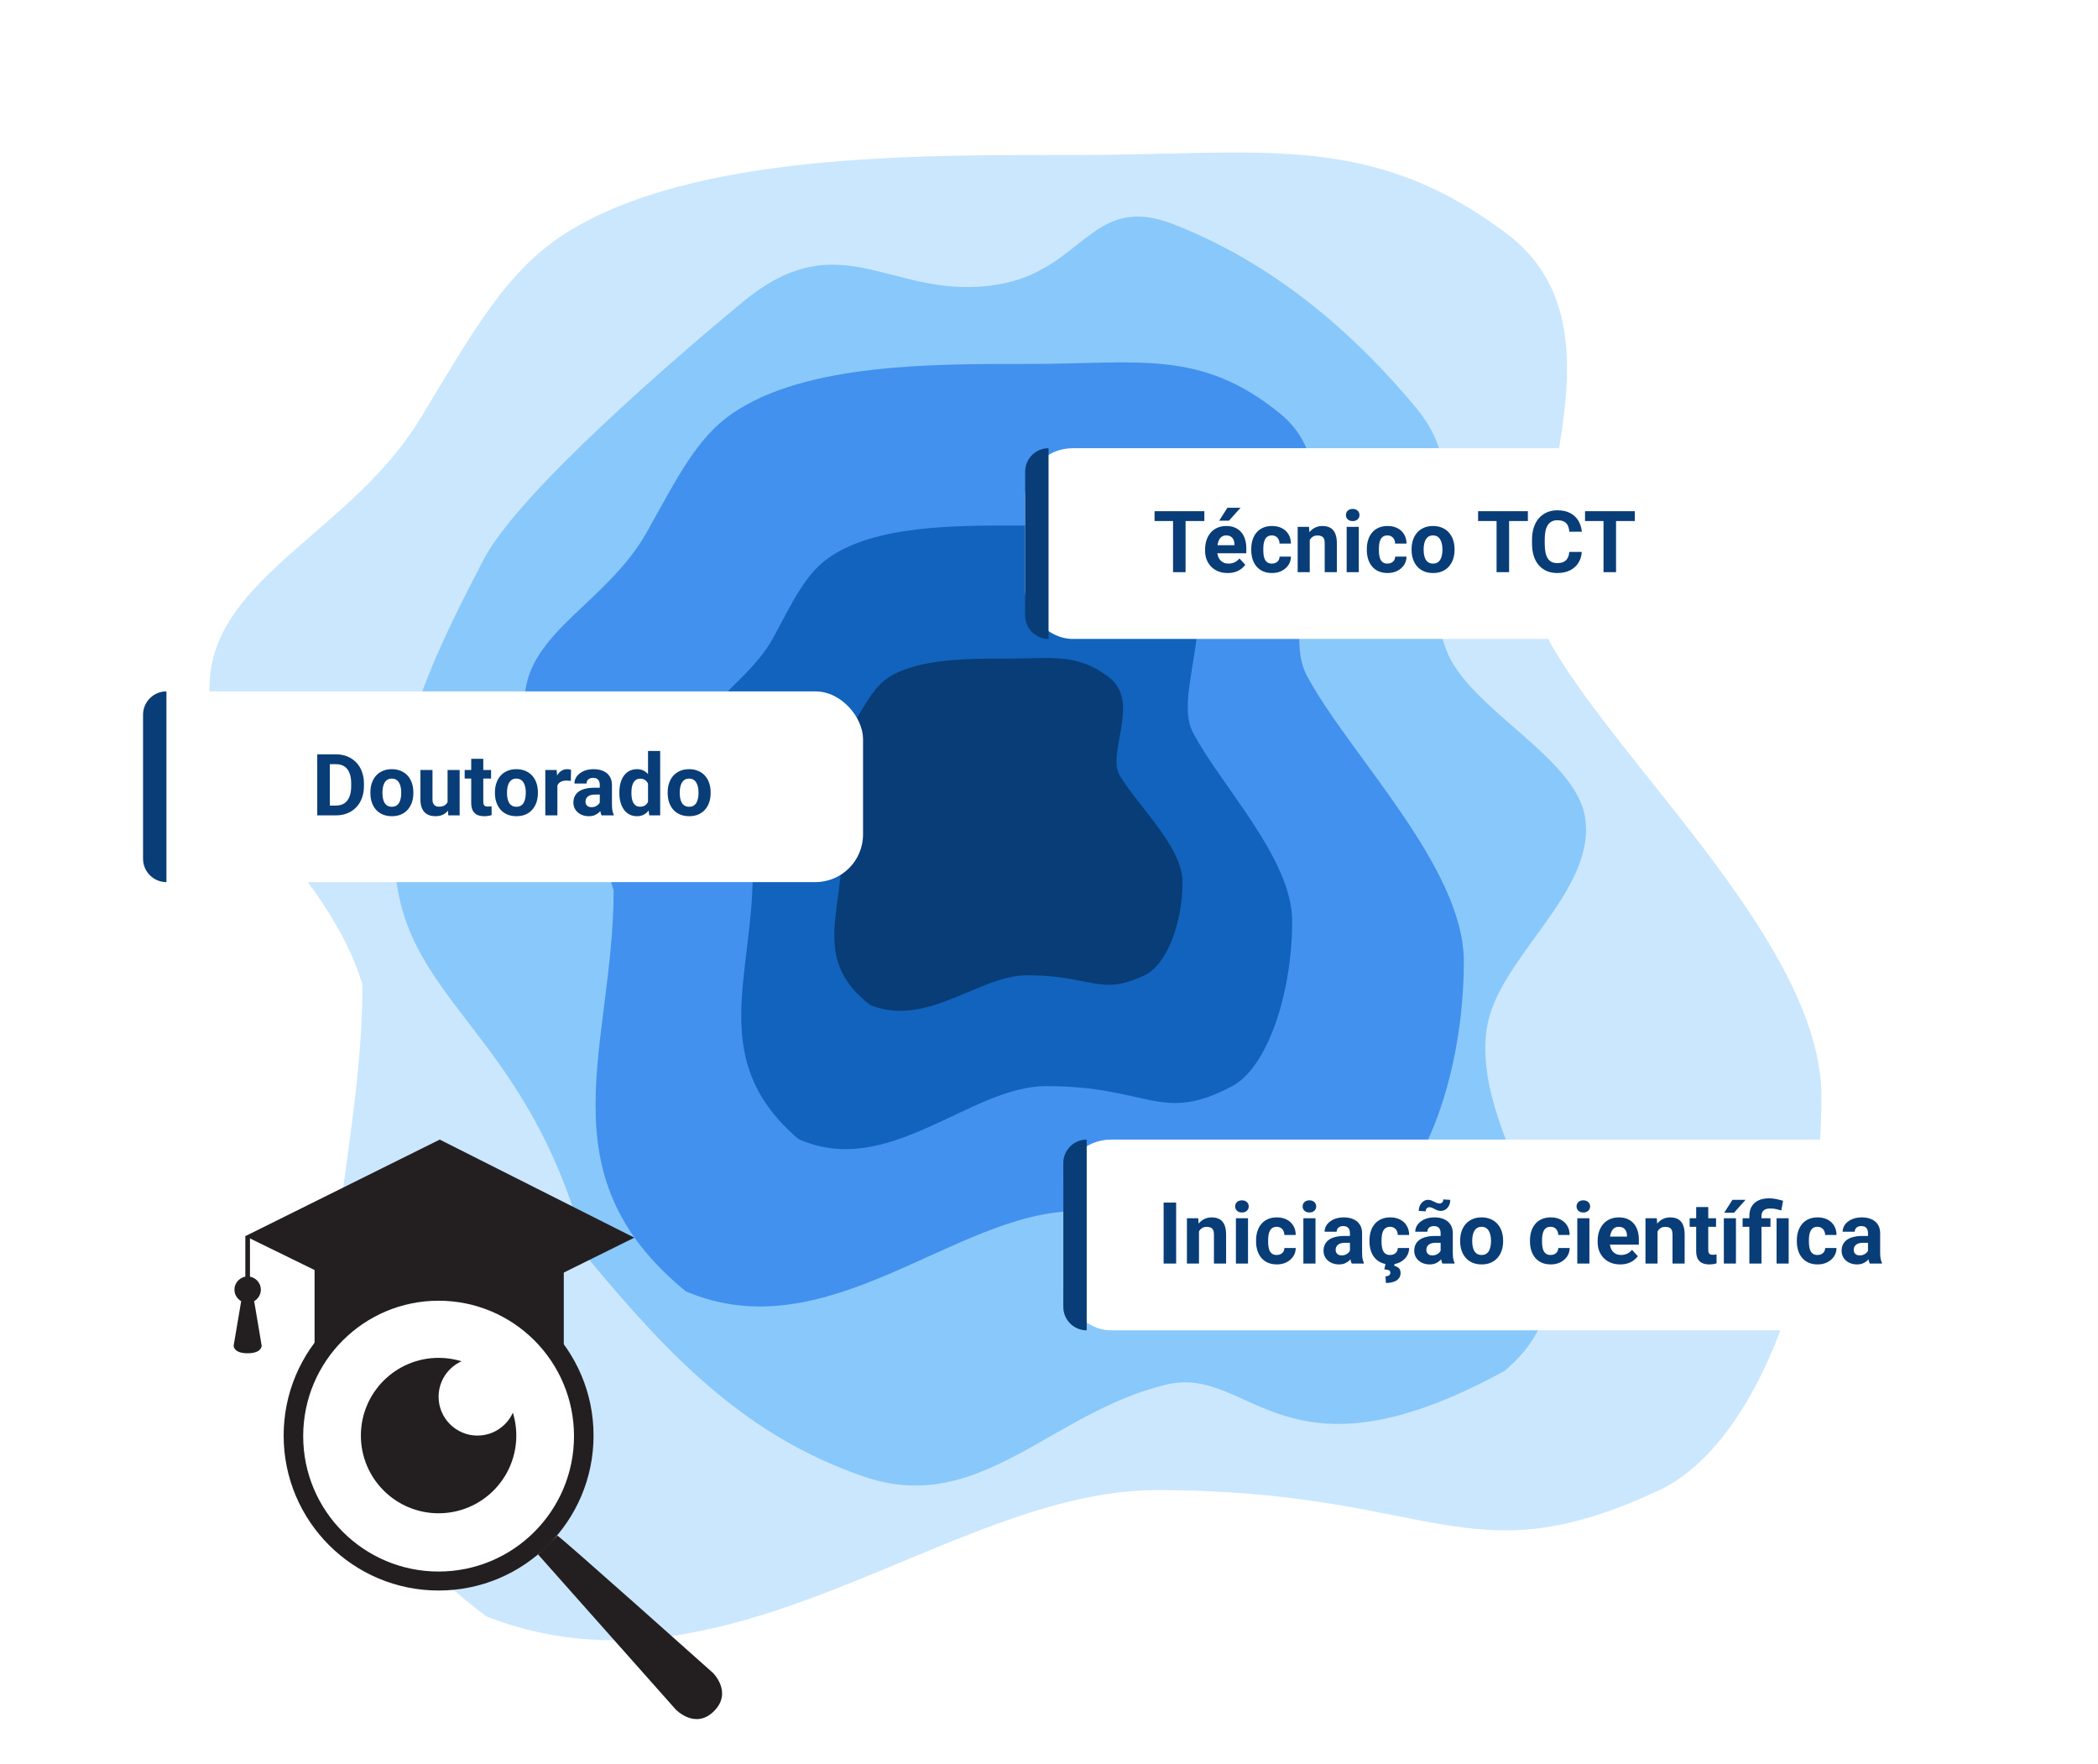
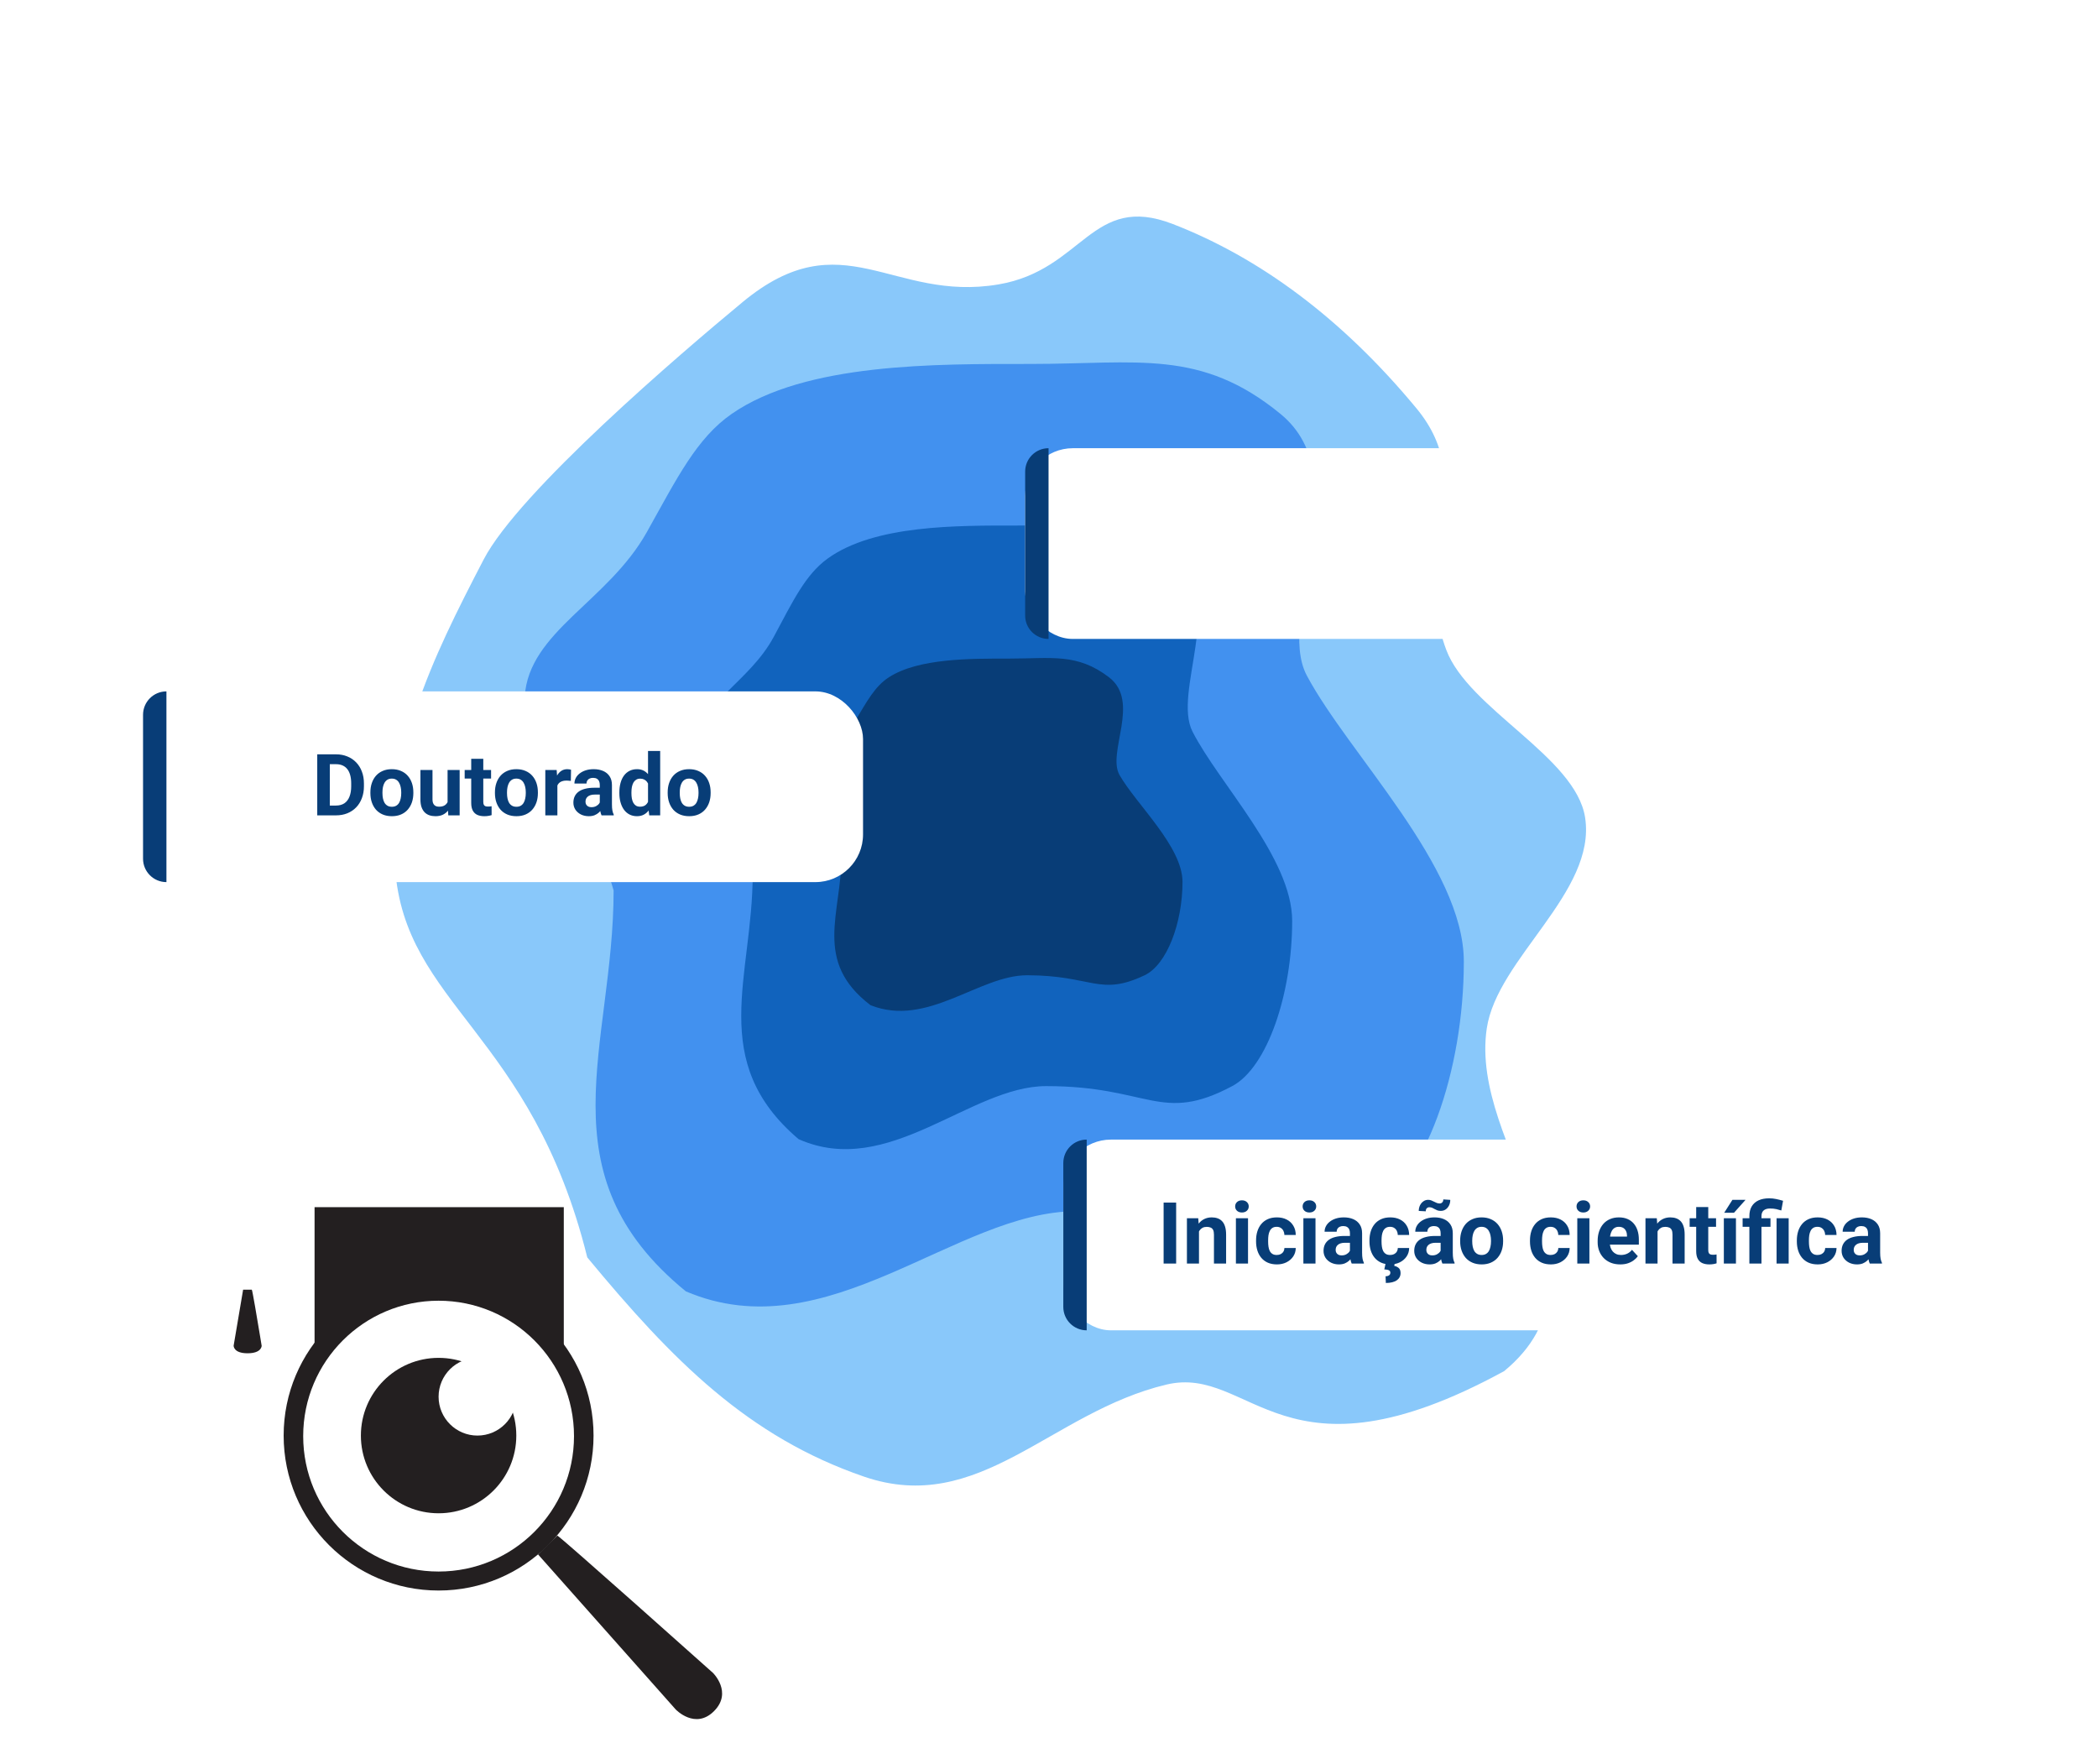
<svg xmlns="http://www.w3.org/2000/svg" width="440" height="370" viewBox="0 0 440 370" fill="none">
  <g filter="url(#filter0_i_1911_583)">
-     <path d="M384 227C384 263.219 370 300.135 350 309.512C309.5 328.5 302.997 309.512 244.5 309.512C201.216 309.512 155 356 104 336C52 297 78 254.933 78 203.5C70.493 178.215 44.345 164.476 46 139.5C47.429 117.933 75.93 108.104 90 85C100.88 67.137 107.893 54.029 120.5 46C147.084 29.07 194.147 29.5 228 29.5C266.653 29.5 289.319 24.425 318 46C346.68 67.575 315.918 112.557 327.5 132.5C342.598 158.5 384 195.659 384 227Z" fill="#CBE7FD" />
-   </g>
+     </g>
  <g filter="url(#filter1_i_1911_583)">
    <path d="M317.464 284.551C270.959 309.96 264.5 283.117 246.614 287.381C222.368 293.162 207.441 315.013 183.195 306.681C158.902 298.332 143.115 282.403 125.164 260.707C113.486 213.576 86.864 207.795 84.851 178.966C83.145 154.544 92.36 135.638 103.439 114.332C110.839 100.099 144.775 71.085 157.755 60.345C178.733 42.989 189.068 60.457 211.435 56.643C229.232 53.609 230.9 37.371 247.988 43.991C266.087 51.002 283.393 63.698 299.07 82.646C312.511 98.89 297.777 113.078 305.309 133.272C309.941 145.69 332.483 155.711 334.438 168.479C336.832 184.111 315.991 197.98 313.81 212.686C310.091 237.769 341.962 264.282 317.464 284.551Z" fill="#89C8FA" />
  </g>
  <g filter="url(#filter2_i_1911_583)">
    <path d="M309 198.659C309 221.643 300.842 245.069 289.188 251.02C265.588 263.069 261.799 251.02 227.712 251.02C202.49 251.02 175.559 280.52 145.841 267.829C115.54 243.08 130.69 216.385 130.69 183.747C126.316 167.702 111.079 158.983 112.044 143.134C112.877 129.448 129.484 123.21 137.683 108.549C144.023 97.213 148.11 88.895 155.456 83.8C170.947 73.056 198.37 73.33 218.097 73.33C240.621 73.33 253.829 70.109 270.541 83.8C287.253 97.492 269.328 126.036 276.077 138.692C284.875 155.191 309 178.771 309 198.659Z" fill="#4291EF" />
  </g>
  <g filter="url(#filter3_i_1911_583)">
    <path d="M273 190.138C273 205.345 267.824 220.844 260.429 224.781C245.454 232.753 243.05 224.781 221.421 224.781C205.417 224.781 188.329 244.299 169.473 235.902C150.246 219.528 159.859 201.866 159.859 180.272C157.084 169.656 147.416 163.887 148.028 153.402C148.556 144.347 159.094 140.22 164.297 130.52C168.319 123.02 170.912 117.517 175.573 114.146C185.403 107.037 202.804 107.218 215.321 107.218C229.612 107.218 237.993 105.087 248.597 114.146C259.201 123.204 247.828 142.09 252.11 150.463C257.692 161.379 273 176.98 273 190.138Z" fill="#1163BD" />
  </g>
  <g filter="url(#filter4_i_1911_583)">
    <path d="M250 181.964C250 190.554 246.729 199.309 242.055 201.533C232.591 206.036 231.072 201.533 217.402 201.533C207.288 201.533 196.488 212.558 184.571 207.815C172.42 198.565 178.495 188.588 178.495 176.39C176.741 170.394 170.631 167.135 171.018 161.212C171.352 156.097 178.011 153.765 181.299 148.286C183.842 144.049 185.48 140.941 188.426 139.036C194.639 135.021 205.636 135.123 213.547 135.123C222.579 135.123 227.875 133.92 234.577 139.036C241.279 144.153 234.091 154.822 236.797 159.551C240.326 165.718 250 174.531 250 181.964Z" fill="#083D77" />
  </g>
  <path d="M91.984 333.57C109.932 333.57 124.481 319.02 124.481 301.073C124.481 283.125 109.932 268.576 91.984 268.576C74.037 268.576 59.487 283.125 59.487 301.073C59.487 319.02 74.037 333.57 91.984 333.57Z" fill="#231F20" />
  <path d="M91.984 329.587C107.668 329.587 120.382 316.873 120.382 301.189C120.382 285.505 107.668 272.791 91.984 272.791C76.3 272.791 63.586 285.505 63.586 301.189C63.586 316.873 76.3 329.587 91.984 329.587Z" fill="white" />
  <path d="M91.984 317.37C100.984 317.37 108.281 310.073 108.281 301.073C108.281 292.072 100.984 284.775 91.984 284.775C82.983 284.775 75.686 292.072 75.686 301.073C75.686 310.073 82.983 317.37 91.984 317.37Z" fill="#231F20" />
  <path d="M100.132 301.073C104.632 301.073 108.281 297.424 108.281 292.924C108.281 288.424 104.632 284.775 100.132 284.775C95.632 284.775 91.983 288.424 91.983 292.924C91.983 297.424 95.632 301.073 100.132 301.073Z" fill="white" />
  <path d="M112.838 325.997L116.872 322.052C117.071 321.853 149.533 350.853 149.533 350.853C149.533 350.853 153.689 354.922 149.742 358.868C145.796 362.815 141.716 358.518 141.716 358.518L112.838 325.997Z" fill="#231F20" />
  <path d="M118.241 253.165H65.972V281.754C65.972 281.754 74.739 272.755 92.24 272.632C110.91 272.501 118.241 282.256 118.241 282.256V253.165H118.241Z" fill="#231F20" />
-   <path d="M78.43 272.451L51.45 259.248L92.224 239L133.03 259.566L107.205 272.354L78.43 272.451Z" fill="#231F20" />
  <path d="M50.987 270.477H52.808C52.919 270.477 53.991 276.878 54.546 280.237C54.743 281.432 54.875 282.241 54.875 282.241C54.875 282.241 54.908 283.814 51.913 283.814C48.918 283.814 49 282.212 49 282.212L49.335 280.237L50.987 270.477Z" fill="#231F20" />
-   <path d="M51.937 273.243C53.465 273.243 54.704 272.004 54.704 270.476C54.704 268.948 53.465 267.71 51.937 267.71C50.409 267.71 49.171 268.948 49.171 270.476C49.171 272.004 50.409 273.243 51.937 273.243Z" fill="#231F20" />
-   <path d="M52.424 259.23H51.45V269.379H52.424V259.23Z" fill="#231F20" />
  <g filter="url(#filter5_d_1911_583)">
    <rect x="215" y="94" width="151" height="40" rx="10" fill="white" />
  </g>
  <path d="M215 98.905C215 96.196 217.196 94 219.905 94V134C217.196 134 215 131.804 215 129.095V98.905Z" fill="#083D77" />
-   <path d="M248.643 107.203V120H246.015V107.203H248.643ZM252.58 107.203V109.269H242.139V107.203H252.58ZM257.476 120.176C256.737 120.176 256.075 120.059 255.489 119.824C254.903 119.584 254.405 119.253 253.995 118.831C253.591 118.409 253.28 117.92 253.063 117.363C252.847 116.801 252.738 116.203 252.738 115.57V115.219C252.738 114.498 252.841 113.839 253.046 113.241C253.251 112.644 253.544 112.125 253.925 111.686C254.312 111.246 254.78 110.909 255.331 110.675C255.882 110.435 256.503 110.314 257.194 110.314C257.868 110.314 258.466 110.426 258.987 110.648C259.509 110.871 259.945 111.188 260.297 111.598C260.654 112.008 260.924 112.5 261.105 113.074C261.287 113.643 261.378 114.275 261.378 114.973V116.027H253.819V114.34H258.891V114.146C258.891 113.795 258.826 113.481 258.697 113.206C258.574 112.925 258.387 112.702 258.135 112.538C257.883 112.374 257.561 112.292 257.168 112.292C256.834 112.292 256.547 112.365 256.307 112.512C256.066 112.658 255.87 112.863 255.718 113.127C255.571 113.391 255.46 113.701 255.384 114.059C255.313 114.41 255.278 114.797 255.278 115.219V115.57C255.278 115.951 255.331 116.303 255.437 116.625C255.548 116.947 255.703 117.226 255.902 117.46C256.107 117.694 256.354 117.876 256.641 118.005C256.934 118.134 257.265 118.198 257.634 118.198C258.091 118.198 258.516 118.11 258.908 117.935C259.307 117.753 259.649 117.48 259.937 117.117L261.167 118.453C260.968 118.74 260.695 119.016 260.35 119.279C260.01 119.543 259.6 119.76 259.119 119.93C258.639 120.094 258.091 120.176 257.476 120.176ZM255.691 109.198L257.414 106.491H260.165L257.748 109.198H255.691ZM266.748 118.198C267.059 118.198 267.334 118.14 267.574 118.022C267.814 117.899 268.002 117.729 268.137 117.513C268.277 117.29 268.351 117.029 268.356 116.73H270.738C270.732 117.398 270.554 117.993 270.202 118.515C269.851 119.03 269.379 119.438 268.787 119.736C268.195 120.029 267.533 120.176 266.801 120.176C266.062 120.176 265.418 120.053 264.867 119.807C264.322 119.561 263.868 119.221 263.505 118.787C263.142 118.348 262.869 117.838 262.688 117.258C262.506 116.672 262.415 116.045 262.415 115.377V115.122C262.415 114.448 262.506 113.821 262.688 113.241C262.869 112.655 263.142 112.146 263.505 111.712C263.868 111.272 264.322 110.93 264.867 110.684C265.412 110.438 266.051 110.314 266.783 110.314C267.562 110.314 268.245 110.464 268.831 110.763C269.423 111.062 269.886 111.489 270.22 112.046C270.56 112.597 270.732 113.25 270.738 114.006H268.356C268.351 113.689 268.283 113.402 268.154 113.145C268.031 112.887 267.85 112.682 267.609 112.529C267.375 112.371 267.085 112.292 266.739 112.292C266.37 112.292 266.068 112.371 265.834 112.529C265.6 112.682 265.418 112.893 265.289 113.162C265.16 113.426 265.069 113.728 265.017 114.067C264.97 114.401 264.946 114.753 264.946 115.122V115.377C264.946 115.746 264.97 116.101 265.017 116.44C265.063 116.78 265.151 117.082 265.28 117.346C265.415 117.609 265.6 117.817 265.834 117.97C266.068 118.122 266.373 118.198 266.748 118.198ZM274.685 112.521V120H272.153V110.49H274.526L274.685 112.521ZM274.315 114.911H273.63C273.63 114.208 273.721 113.575 273.902 113.013C274.084 112.444 274.339 111.961 274.667 111.562C274.995 111.158 275.385 110.851 275.836 110.64C276.293 110.423 276.803 110.314 277.365 110.314C277.811 110.314 278.218 110.379 278.587 110.508C278.956 110.637 279.272 110.842 279.536 111.123C279.806 111.404 280.011 111.776 280.151 112.239C280.298 112.702 280.371 113.268 280.371 113.936V120H277.822V113.927C277.822 113.505 277.764 113.177 277.646 112.942C277.529 112.708 277.356 112.544 277.128 112.45C276.905 112.351 276.63 112.301 276.302 112.301C275.962 112.301 275.666 112.368 275.414 112.503C275.168 112.638 274.963 112.825 274.799 113.065C274.641 113.3 274.521 113.575 274.438 113.892C274.356 114.208 274.315 114.548 274.315 114.911ZM284.968 110.49V120H282.428V110.49H284.968ZM282.27 108.012C282.27 107.643 282.398 107.338 282.656 107.098C282.914 106.857 283.26 106.737 283.693 106.737C284.121 106.737 284.464 106.857 284.722 107.098C284.985 107.338 285.117 107.643 285.117 108.012C285.117 108.381 284.985 108.686 284.722 108.926C284.464 109.166 284.121 109.286 283.693 109.286C283.26 109.286 282.914 109.166 282.656 108.926C282.398 108.686 282.27 108.381 282.27 108.012ZM290.988 118.198C291.299 118.198 291.574 118.14 291.814 118.022C292.055 117.899 292.242 117.729 292.377 117.513C292.518 117.29 292.591 117.029 292.597 116.73H294.979C294.973 117.398 294.794 117.993 294.442 118.515C294.091 119.03 293.619 119.438 293.027 119.736C292.436 120.029 291.773 120.176 291.041 120.176C290.303 120.176 289.658 120.053 289.107 119.807C288.562 119.561 288.108 119.221 287.745 118.787C287.382 118.348 287.109 117.838 286.928 117.258C286.746 116.672 286.655 116.045 286.655 115.377V115.122C286.655 114.448 286.746 113.821 286.928 113.241C287.109 112.655 287.382 112.146 287.745 111.712C288.108 111.272 288.562 110.93 289.107 110.684C289.652 110.438 290.291 110.314 291.023 110.314C291.803 110.314 292.485 110.464 293.071 110.763C293.663 111.062 294.126 111.489 294.46 112.046C294.8 112.597 294.973 113.25 294.979 114.006H292.597C292.591 113.689 292.523 113.402 292.395 113.145C292.271 112.887 292.09 112.682 291.85 112.529C291.615 112.371 291.325 112.292 290.979 112.292C290.61 112.292 290.309 112.371 290.074 112.529C289.84 112.682 289.658 112.893 289.529 113.162C289.4 113.426 289.31 113.728 289.257 114.067C289.21 114.401 289.187 114.753 289.187 115.122V115.377C289.187 115.746 289.21 116.101 289.257 116.44C289.304 116.78 289.392 117.082 289.521 117.346C289.655 117.609 289.84 117.817 290.074 117.97C290.309 118.122 290.613 118.198 290.988 118.198ZM296.042 115.342V115.157C296.042 114.46 296.142 113.818 296.341 113.232C296.54 112.641 296.83 112.128 297.211 111.694C297.592 111.261 298.061 110.924 298.617 110.684C299.174 110.438 299.812 110.314 300.533 110.314C301.254 110.314 301.896 110.438 302.458 110.684C303.021 110.924 303.492 111.261 303.873 111.694C304.26 112.128 304.553 112.641 304.752 113.232C304.951 113.818 305.051 114.46 305.051 115.157V115.342C305.051 116.033 304.951 116.675 304.752 117.267C304.553 117.853 304.26 118.365 303.873 118.805C303.492 119.238 303.023 119.575 302.467 119.815C301.91 120.056 301.271 120.176 300.551 120.176C299.83 120.176 299.188 120.056 298.626 119.815C298.069 119.575 297.598 119.238 297.211 118.805C296.83 118.365 296.54 117.853 296.341 117.267C296.142 116.675 296.042 116.033 296.042 115.342ZM298.573 115.157V115.342C298.573 115.74 298.608 116.112 298.679 116.458C298.749 116.804 298.86 117.108 299.013 117.372C299.171 117.63 299.376 117.832 299.628 117.979C299.88 118.125 300.188 118.198 300.551 118.198C300.902 118.198 301.204 118.125 301.456 117.979C301.708 117.832 301.91 117.63 302.062 117.372C302.215 117.108 302.326 116.804 302.396 116.458C302.473 116.112 302.511 115.74 302.511 115.342V115.157C302.511 114.771 302.473 114.407 302.396 114.067C302.326 113.722 302.212 113.417 302.054 113.153C301.901 112.884 301.699 112.673 301.447 112.521C301.195 112.368 300.891 112.292 300.533 112.292C300.176 112.292 299.871 112.368 299.619 112.521C299.373 112.673 299.171 112.884 299.013 113.153C298.86 113.417 298.749 113.722 298.679 114.067C298.608 114.407 298.573 114.771 298.573 115.157ZM316.494 107.203V120H313.866V107.203H316.494ZM320.432 107.203V109.269H309.99V107.203H320.432ZM329.106 115.755H331.734C331.682 116.616 331.444 117.381 331.022 118.049C330.606 118.717 330.023 119.238 329.273 119.613C328.529 119.988 327.633 120.176 326.584 120.176C325.764 120.176 325.028 120.035 324.378 119.754C323.728 119.467 323.171 119.057 322.708 118.523C322.251 117.99 321.902 117.346 321.662 116.59C321.422 115.834 321.302 114.987 321.302 114.05V113.162C321.302 112.225 321.425 111.378 321.671 110.622C321.923 109.86 322.28 109.213 322.743 108.68C323.212 108.146 323.771 107.736 324.422 107.449C325.072 107.162 325.799 107.019 326.602 107.019C327.668 107.019 328.567 107.212 329.3 107.599C330.038 107.985 330.609 108.519 331.014 109.198C331.424 109.878 331.67 110.651 331.752 111.519H329.115C329.086 111.003 328.983 110.566 328.808 110.209C328.632 109.846 328.365 109.573 328.008 109.392C327.656 109.204 327.188 109.11 326.602 109.11C326.162 109.11 325.778 109.192 325.45 109.356C325.122 109.521 324.847 109.77 324.624 110.104C324.401 110.438 324.234 110.859 324.123 111.369C324.018 111.873 323.965 112.465 323.965 113.145V114.05C323.965 114.712 324.015 115.295 324.114 115.799C324.214 116.297 324.366 116.719 324.571 117.064C324.782 117.404 325.052 117.662 325.38 117.838C325.714 118.008 326.115 118.093 326.584 118.093C327.135 118.093 327.589 118.005 327.946 117.829C328.304 117.653 328.576 117.393 328.764 117.047C328.957 116.701 329.071 116.271 329.106 115.755ZM338.924 107.203V120H336.296V107.203H338.924ZM342.861 107.203V109.269H332.42V107.203H342.861Z" fill="#083D77" />
  <g filter="url(#filter6_d_1911_583)">
    <rect x="223" y="239" width="187" height="40" rx="10" fill="white" />
  </g>
  <path d="M223 243.905C223 241.196 225.196 239 227.905 239V279C225.196 279 223 276.804 223 274.095V243.905Z" fill="#083D77" />
  <path d="M246.666 252.203V265H244.038V252.203H246.666ZM251.456 257.521V265H248.925V255.49H251.298L251.456 257.521ZM251.087 259.911H250.401C250.401 259.208 250.492 258.575 250.674 258.013C250.855 257.444 251.11 256.961 251.438 256.562C251.767 256.158 252.156 255.851 252.607 255.64C253.064 255.423 253.574 255.314 254.137 255.314C254.582 255.314 254.989 255.379 255.358 255.508C255.728 255.637 256.044 255.842 256.308 256.123C256.577 256.404 256.782 256.776 256.923 257.239C257.069 257.702 257.143 258.268 257.143 258.936V265H254.594V258.927C254.594 258.505 254.535 258.177 254.418 257.942C254.301 257.708 254.128 257.544 253.899 257.45C253.677 257.351 253.401 257.301 253.073 257.301C252.733 257.301 252.438 257.368 252.186 257.503C251.939 257.638 251.734 257.825 251.57 258.065C251.412 258.3 251.292 258.575 251.21 258.892C251.128 259.208 251.087 259.548 251.087 259.911ZM261.739 255.49V265H259.199V255.49H261.739ZM259.041 253.012C259.041 252.643 259.17 252.338 259.428 252.098C259.686 251.857 260.031 251.737 260.465 251.737C260.893 251.737 261.235 251.857 261.493 252.098C261.757 252.338 261.889 252.643 261.889 253.012C261.889 253.381 261.757 253.686 261.493 253.926C261.235 254.166 260.893 254.286 260.465 254.286C260.031 254.286 259.686 254.166 259.428 253.926C259.17 253.686 259.041 253.381 259.041 253.012ZM267.76 263.198C268.07 263.198 268.346 263.14 268.586 263.022C268.826 262.899 269.014 262.729 269.148 262.513C269.289 262.29 269.362 262.029 269.368 261.73H271.75C271.744 262.398 271.565 262.993 271.214 263.515C270.862 264.03 270.391 264.438 269.799 264.736C269.207 265.029 268.545 265.176 267.812 265.176C267.074 265.176 266.43 265.053 265.879 264.807C265.334 264.561 264.88 264.221 264.517 263.787C264.153 263.348 263.881 262.838 263.699 262.258C263.518 261.672 263.427 261.045 263.427 260.377V260.122C263.427 259.448 263.518 258.821 263.699 258.241C263.881 257.655 264.153 257.146 264.517 256.712C264.88 256.272 265.334 255.93 265.879 255.684C266.424 255.438 267.062 255.314 267.795 255.314C268.574 255.314 269.257 255.464 269.843 255.763C270.435 256.062 270.897 256.489 271.231 257.046C271.571 257.597 271.744 258.25 271.75 259.006H269.368C269.362 258.689 269.295 258.402 269.166 258.145C269.043 257.887 268.861 257.682 268.621 257.529C268.387 257.371 268.097 257.292 267.751 257.292C267.382 257.292 267.08 257.371 266.846 257.529C266.611 257.682 266.43 257.893 266.301 258.162C266.172 258.426 266.081 258.728 266.028 259.067C265.981 259.401 265.958 259.753 265.958 260.122V260.377C265.958 260.746 265.981 261.101 266.028 261.44C266.075 261.78 266.163 262.082 266.292 262.346C266.427 262.609 266.611 262.817 266.846 262.97C267.08 263.122 267.385 263.198 267.76 263.198ZM275.89 255.49V265H273.35V255.49H275.89ZM273.191 253.012C273.191 252.643 273.32 252.338 273.578 252.098C273.836 251.857 274.182 251.737 274.615 251.737C275.043 251.737 275.386 251.857 275.644 252.098C275.907 252.338 276.039 252.643 276.039 253.012C276.039 253.381 275.907 253.686 275.644 253.926C275.386 254.166 275.043 254.286 274.615 254.286C274.182 254.286 273.836 254.166 273.578 253.926C273.32 253.686 273.191 253.381 273.191 253.012ZM283.114 262.855V258.619C283.114 258.314 283.064 258.054 282.965 257.837C282.865 257.614 282.71 257.441 282.499 257.318C282.294 257.195 282.027 257.134 281.699 257.134C281.418 257.134 281.175 257.184 280.97 257.283C280.765 257.377 280.606 257.515 280.495 257.696C280.384 257.872 280.328 258.08 280.328 258.32H277.797C277.797 257.916 277.891 257.532 278.078 257.169C278.266 256.806 278.538 256.486 278.896 256.211C279.253 255.93 279.678 255.71 280.17 255.552C280.668 255.394 281.225 255.314 281.84 255.314C282.578 255.314 283.234 255.438 283.809 255.684C284.383 255.93 284.834 256.299 285.162 256.791C285.496 257.283 285.663 257.898 285.663 258.637V262.706C285.663 263.228 285.695 263.655 285.76 263.989C285.824 264.317 285.918 264.604 286.041 264.851V265H283.483C283.36 264.742 283.267 264.42 283.202 264.033C283.144 263.641 283.114 263.248 283.114 262.855ZM283.448 259.208L283.466 260.641H282.051C281.717 260.641 281.427 260.679 281.181 260.755C280.935 260.831 280.732 260.939 280.574 261.08C280.416 261.215 280.299 261.373 280.223 261.555C280.152 261.736 280.117 261.936 280.117 262.152C280.117 262.369 280.167 262.565 280.267 262.741C280.366 262.911 280.51 263.046 280.697 263.146C280.885 263.239 281.104 263.286 281.356 263.286C281.737 263.286 282.068 263.21 282.35 263.058C282.631 262.905 282.848 262.718 283 262.495C283.158 262.272 283.24 262.062 283.246 261.862L283.914 262.935C283.82 263.175 283.691 263.424 283.527 263.682C283.369 263.939 283.167 264.183 282.921 264.411C282.675 264.634 282.379 264.818 282.033 264.965C281.688 265.105 281.277 265.176 280.803 265.176C280.199 265.176 279.651 265.056 279.159 264.815C278.673 264.569 278.286 264.232 277.999 263.805C277.718 263.371 277.577 262.879 277.577 262.328C277.577 261.83 277.671 261.388 277.858 261.001C278.046 260.614 278.321 260.289 278.685 260.025C279.054 259.756 279.514 259.554 280.064 259.419C280.615 259.278 281.254 259.208 281.98 259.208H283.448ZM291.543 263.198C291.854 263.198 292.129 263.14 292.369 263.022C292.609 262.899 292.797 262.729 292.932 262.513C293.072 262.29 293.146 262.029 293.151 261.73H295.533C295.527 262.398 295.349 262.993 294.997 263.515C294.646 264.03 294.174 264.438 293.582 264.736C292.99 265.029 292.328 265.176 291.596 265.176C290.857 265.176 290.213 265.053 289.662 264.807C289.117 264.561 288.663 264.221 288.3 263.787C287.937 263.348 287.664 262.838 287.482 262.258C287.301 261.672 287.21 261.045 287.21 260.377V260.122C287.21 259.448 287.301 258.821 287.482 258.241C287.664 257.655 287.937 257.146 288.3 256.712C288.663 256.272 289.117 255.93 289.662 255.684C290.207 255.438 290.846 255.314 291.578 255.314C292.357 255.314 293.04 255.464 293.626 255.763C294.218 256.062 294.681 256.489 295.015 257.046C295.354 257.597 295.527 258.25 295.533 259.006H293.151C293.146 258.689 293.078 258.402 292.949 258.145C292.826 257.887 292.645 257.682 292.404 257.529C292.17 257.371 291.88 257.292 291.534 257.292C291.165 257.292 290.863 257.371 290.629 257.529C290.395 257.682 290.213 257.893 290.084 258.162C289.955 258.426 289.864 258.728 289.812 259.067C289.765 259.401 289.741 259.753 289.741 260.122V260.377C289.741 260.746 289.765 261.101 289.812 261.44C289.858 261.78 289.946 262.082 290.075 262.346C290.21 262.609 290.395 262.817 290.629 262.97C290.863 263.122 291.168 263.198 291.543 263.198ZM290.594 264.965H292.501L292.404 265.483C292.738 265.542 293.043 265.683 293.318 265.905C293.594 266.128 293.731 266.494 293.731 267.004C293.731 267.314 293.664 267.596 293.529 267.848C293.4 268.1 293.207 268.316 292.949 268.498C292.691 268.686 292.369 268.826 291.982 268.92C291.596 269.02 291.15 269.069 290.646 269.069L290.585 267.663C290.772 267.663 290.942 267.637 291.095 267.584C291.247 267.531 291.367 267.449 291.455 267.338C291.543 267.232 291.587 267.092 291.587 266.916C291.587 266.752 291.543 266.623 291.455 266.529C291.367 266.436 291.229 266.365 291.042 266.318C290.86 266.271 290.62 266.239 290.321 266.222L290.594 264.965ZM302.134 262.855V258.619C302.134 258.314 302.084 258.054 301.984 257.837C301.885 257.614 301.729 257.441 301.519 257.318C301.313 257.195 301.047 257.134 300.719 257.134C300.438 257.134 300.194 257.184 299.989 257.283C299.784 257.377 299.626 257.515 299.515 257.696C299.403 257.872 299.348 258.08 299.348 258.32H296.816C296.816 257.916 296.91 257.532 297.098 257.169C297.285 256.806 297.558 256.486 297.915 256.211C298.272 255.93 298.697 255.71 299.189 255.552C299.688 255.394 300.244 255.314 300.859 255.314C301.598 255.314 302.254 255.438 302.828 255.684C303.402 255.93 303.854 256.299 304.182 256.791C304.516 257.283 304.683 257.898 304.683 258.637V262.706C304.683 263.228 304.715 263.655 304.779 263.989C304.844 264.317 304.938 264.604 305.061 264.851V265H302.503C302.38 264.742 302.286 264.42 302.222 264.033C302.163 263.641 302.134 263.248 302.134 262.855ZM302.468 259.208L302.485 260.641H301.07C300.736 260.641 300.446 260.679 300.2 260.755C299.954 260.831 299.752 260.939 299.594 261.08C299.436 261.215 299.318 261.373 299.242 261.555C299.172 261.736 299.137 261.936 299.137 262.152C299.137 262.369 299.187 262.565 299.286 262.741C299.386 262.911 299.529 263.046 299.717 263.146C299.904 263.239 300.124 263.286 300.376 263.286C300.757 263.286 301.088 263.21 301.369 263.058C301.65 262.905 301.867 262.718 302.02 262.495C302.178 262.272 302.26 262.062 302.266 261.862L302.934 262.935C302.84 263.175 302.711 263.424 302.547 263.682C302.389 263.939 302.187 264.183 301.94 264.411C301.694 264.634 301.398 264.818 301.053 264.965C300.707 265.105 300.297 265.176 299.822 265.176C299.219 265.176 298.671 265.056 298.179 264.815C297.692 264.569 297.306 264.232 297.019 263.805C296.737 263.371 296.597 262.879 296.597 262.328C296.597 261.83 296.69 261.388 296.878 261.001C297.065 260.614 297.341 260.289 297.704 260.025C298.073 259.756 298.533 259.554 299.084 259.419C299.635 259.278 300.273 259.208 301 259.208H302.468ZM302.696 251.544L304.155 251.641C304.155 252.068 304.07 252.458 303.9 252.81C303.73 253.155 303.496 253.434 303.197 253.645C302.898 253.85 302.556 253.952 302.169 253.952C301.888 253.952 301.645 253.914 301.439 253.838C301.24 253.762 301.056 253.674 300.886 253.574C300.716 253.469 300.54 253.378 300.358 253.302C300.183 253.226 299.98 253.188 299.752 253.188C299.547 253.188 299.371 253.261 299.225 253.407C299.084 253.554 299.014 253.765 299.014 254.04L297.546 253.961C297.546 253.539 297.631 253.152 297.801 252.801C297.971 252.449 298.205 252.168 298.504 251.957C298.803 251.74 299.143 251.632 299.523 251.632C299.764 251.632 299.983 251.673 300.183 251.755C300.382 251.831 300.572 251.919 300.754 252.019C300.941 252.118 301.132 252.206 301.325 252.282C301.519 252.358 301.724 252.396 301.94 252.396C302.146 252.396 302.321 252.323 302.468 252.177C302.62 252.024 302.696 251.813 302.696 251.544ZM306.229 260.342V260.157C306.229 259.46 306.329 258.818 306.528 258.232C306.728 257.641 307.018 257.128 307.398 256.694C307.779 256.261 308.248 255.924 308.805 255.684C309.361 255.438 310 255.314 310.721 255.314C311.441 255.314 312.083 255.438 312.646 255.684C313.208 255.924 313.68 256.261 314.061 256.694C314.447 257.128 314.74 257.641 314.939 258.232C315.139 258.818 315.238 259.46 315.238 260.157V260.342C315.238 261.033 315.139 261.675 314.939 262.267C314.74 262.853 314.447 263.365 314.061 263.805C313.68 264.238 313.211 264.575 312.654 264.815C312.098 265.056 311.459 265.176 310.738 265.176C310.018 265.176 309.376 265.056 308.813 264.815C308.257 264.575 307.785 264.238 307.398 263.805C307.018 263.365 306.728 262.853 306.528 262.267C306.329 261.675 306.229 261.033 306.229 260.342ZM308.761 260.157V260.342C308.761 260.74 308.796 261.112 308.866 261.458C308.937 261.804 309.048 262.108 309.2 262.372C309.358 262.63 309.563 262.832 309.815 262.979C310.067 263.125 310.375 263.198 310.738 263.198C311.09 263.198 311.392 263.125 311.644 262.979C311.896 262.832 312.098 262.63 312.25 262.372C312.402 262.108 312.514 261.804 312.584 261.458C312.66 261.112 312.698 260.74 312.698 260.342V260.157C312.698 259.771 312.66 259.407 312.584 259.067C312.514 258.722 312.399 258.417 312.241 258.153C312.089 257.884 311.887 257.673 311.635 257.521C311.383 257.368 311.078 257.292 310.721 257.292C310.363 257.292 310.059 257.368 309.807 257.521C309.561 257.673 309.358 257.884 309.2 258.153C309.048 258.417 308.937 258.722 308.866 259.067C308.796 259.407 308.761 259.771 308.761 260.157ZM325.205 263.198C325.516 263.198 325.791 263.14 326.031 263.022C326.271 262.899 326.459 262.729 326.594 262.513C326.734 262.29 326.808 262.029 326.813 261.73H329.195C329.189 262.398 329.011 262.993 328.659 263.515C328.308 264.03 327.836 264.438 327.244 264.736C326.652 265.029 325.99 265.176 325.258 265.176C324.52 265.176 323.875 265.053 323.324 264.807C322.779 264.561 322.325 264.221 321.962 263.787C321.599 263.348 321.326 262.838 321.145 262.258C320.963 261.672 320.872 261.045 320.872 260.377V260.122C320.872 259.448 320.963 258.821 321.145 258.241C321.326 257.655 321.599 257.146 321.962 256.712C322.325 256.272 322.779 255.93 323.324 255.684C323.869 255.438 324.508 255.314 325.24 255.314C326.02 255.314 326.702 255.464 327.288 255.763C327.88 256.062 328.343 256.489 328.677 257.046C329.017 257.597 329.189 258.25 329.195 259.006H326.813C326.808 258.689 326.74 258.402 326.611 258.145C326.488 257.887 326.307 257.682 326.066 257.529C325.832 257.371 325.542 257.292 325.196 257.292C324.827 257.292 324.525 257.371 324.291 257.529C324.057 257.682 323.875 257.893 323.746 258.162C323.617 258.426 323.526 258.728 323.474 259.067C323.427 259.401 323.403 259.753 323.403 260.122V260.377C323.403 260.746 323.427 261.101 323.474 261.44C323.521 261.78 323.608 262.082 323.737 262.346C323.872 262.609 324.057 262.817 324.291 262.97C324.525 263.122 324.83 263.198 325.205 263.198ZM333.335 255.49V265H330.795V255.49H333.335ZM330.637 253.012C330.637 252.643 330.766 252.338 331.023 252.098C331.281 251.857 331.627 251.737 332.061 251.737C332.488 251.737 332.831 251.857 333.089 252.098C333.353 252.338 333.484 252.643 333.484 253.012C333.484 253.381 333.353 253.686 333.089 253.926C332.831 254.166 332.488 254.286 332.061 254.286C331.627 254.286 331.281 254.166 331.023 253.926C330.766 253.686 330.637 253.381 330.637 253.012ZM339.804 265.176C339.065 265.176 338.403 265.059 337.817 264.824C337.231 264.584 336.733 264.253 336.323 263.831C335.919 263.409 335.608 262.92 335.392 262.363C335.175 261.801 335.066 261.203 335.066 260.57V260.219C335.066 259.498 335.169 258.839 335.374 258.241C335.579 257.644 335.872 257.125 336.253 256.686C336.64 256.246 337.108 255.909 337.659 255.675C338.21 255.435 338.831 255.314 339.522 255.314C340.196 255.314 340.794 255.426 341.315 255.648C341.837 255.871 342.273 256.188 342.625 256.598C342.982 257.008 343.252 257.5 343.434 258.074C343.615 258.643 343.706 259.275 343.706 259.973V261.027H336.147V259.34H341.219V259.146C341.219 258.795 341.154 258.481 341.025 258.206C340.902 257.925 340.715 257.702 340.463 257.538C340.211 257.374 339.889 257.292 339.496 257.292C339.162 257.292 338.875 257.365 338.635 257.512C338.395 257.658 338.198 257.863 338.046 258.127C337.899 258.391 337.788 258.701 337.712 259.059C337.642 259.41 337.606 259.797 337.606 260.219V260.57C337.606 260.951 337.659 261.303 337.765 261.625C337.876 261.947 338.031 262.226 338.23 262.46C338.436 262.694 338.682 262.876 338.969 263.005C339.262 263.134 339.593 263.198 339.962 263.198C340.419 263.198 340.844 263.11 341.236 262.935C341.635 262.753 341.978 262.48 342.265 262.117L343.495 263.453C343.296 263.74 343.023 264.016 342.678 264.279C342.338 264.543 341.928 264.76 341.447 264.93C340.967 265.094 340.419 265.176 339.804 265.176ZM347.626 257.521V265H345.095V255.49H347.468L347.626 257.521ZM347.257 259.911H346.571C346.571 259.208 346.662 258.575 346.844 258.013C347.025 257.444 347.28 256.961 347.608 256.562C347.937 256.158 348.326 255.851 348.777 255.64C349.234 255.423 349.744 255.314 350.307 255.314C350.752 255.314 351.159 255.379 351.528 255.508C351.897 255.637 352.214 255.842 352.478 256.123C352.747 256.404 352.952 256.776 353.093 257.239C353.239 257.702 353.312 258.268 353.312 258.936V265H350.764V258.927C350.764 258.505 350.705 258.177 350.588 257.942C350.471 257.708 350.298 257.544 350.069 257.45C349.847 257.351 349.571 257.301 349.243 257.301C348.903 257.301 348.607 257.368 348.355 257.503C348.109 257.638 347.904 257.825 347.74 258.065C347.582 258.3 347.462 258.575 347.38 258.892C347.298 259.208 347.257 259.548 347.257 259.911ZM359.896 255.49V257.283H354.358V255.49H359.896ZM355.729 253.144H358.261V262.135C358.261 262.41 358.296 262.621 358.366 262.768C358.442 262.914 358.554 263.017 358.7 263.075C358.847 263.128 359.031 263.154 359.254 263.154C359.412 263.154 359.553 263.148 359.676 263.137C359.805 263.119 359.913 263.102 360.001 263.084L360.01 264.947C359.793 265.018 359.559 265.073 359.307 265.114C359.055 265.155 358.776 265.176 358.472 265.176C357.915 265.176 357.429 265.085 357.013 264.903C356.603 264.716 356.286 264.417 356.063 264.007C355.841 263.597 355.729 263.058 355.729 262.39V253.144ZM364.07 255.49V265H361.53V255.49H364.07ZM361.609 254.339L363.332 251.632H366.083L363.666 254.339H361.609ZM369.423 265H366.883V255.06C366.883 254.251 367.047 253.568 367.375 253.012C367.709 252.455 368.184 252.033 368.799 251.746C369.42 251.459 370.17 251.315 371.049 251.315C371.547 251.315 372.03 251.365 372.499 251.465C372.968 251.559 373.451 251.682 373.949 251.834L373.58 253.864C373.258 253.765 372.912 253.671 372.543 253.583C372.174 253.495 371.729 253.451 371.207 253.451C370.621 253.451 370.176 253.589 369.871 253.864C369.572 254.134 369.423 254.532 369.423 255.06V265ZM371.312 255.49V257.283H365.468V255.49H371.312ZM375.127 255.49V265H372.587V255.49H375.127ZM381.174 263.198C381.484 263.198 381.76 263.14 382 263.022C382.24 262.899 382.428 262.729 382.562 262.513C382.703 262.29 382.776 262.029 382.782 261.73H385.164C385.158 262.398 384.979 262.993 384.628 263.515C384.276 264.03 383.805 264.438 383.213 264.736C382.621 265.029 381.959 265.176 381.227 265.176C380.488 265.176 379.844 265.053 379.293 264.807C378.748 264.561 378.294 264.221 377.931 263.787C377.567 263.348 377.295 262.838 377.113 262.258C376.932 261.672 376.841 261.045 376.841 260.377V260.122C376.841 259.448 376.932 258.821 377.113 258.241C377.295 257.655 377.567 257.146 377.931 256.712C378.294 256.272 378.748 255.93 379.293 255.684C379.838 255.438 380.477 255.314 381.209 255.314C381.988 255.314 382.671 255.464 383.257 255.763C383.849 256.062 384.312 256.489 384.646 257.046C384.985 257.597 385.158 258.25 385.164 259.006H382.782C382.776 258.689 382.709 258.402 382.58 258.145C382.457 257.887 382.275 257.682 382.035 257.529C381.801 257.371 381.511 257.292 381.165 257.292C380.796 257.292 380.494 257.371 380.26 257.529C380.025 257.682 379.844 257.893 379.715 258.162C379.586 258.426 379.495 258.728 379.442 259.067C379.396 259.401 379.372 259.753 379.372 260.122V260.377C379.372 260.746 379.396 261.101 379.442 261.44C379.489 261.78 379.577 262.082 379.706 262.346C379.841 262.609 380.025 262.817 380.26 262.97C380.494 263.122 380.799 263.198 381.174 263.198ZM391.765 262.855V258.619C391.765 258.314 391.715 258.054 391.615 257.837C391.516 257.614 391.36 257.441 391.149 257.318C390.944 257.195 390.678 257.134 390.35 257.134C390.068 257.134 389.825 257.184 389.62 257.283C389.415 257.377 389.257 257.515 389.146 257.696C389.034 257.872 388.979 258.08 388.979 258.32H386.447C386.447 257.916 386.541 257.532 386.729 257.169C386.916 256.806 387.188 256.486 387.546 256.211C387.903 255.93 388.328 255.71 388.82 255.552C389.318 255.394 389.875 255.314 390.49 255.314C391.229 255.314 391.885 255.438 392.459 255.684C393.033 255.93 393.484 256.299 393.812 256.791C394.146 257.283 394.313 257.898 394.313 258.637V262.706C394.313 263.228 394.346 263.655 394.41 263.989C394.475 264.317 394.568 264.604 394.691 264.851V265H392.134C392.011 264.742 391.917 264.42 391.853 264.033C391.794 263.641 391.765 263.248 391.765 262.855ZM392.099 259.208L392.116 260.641H390.701C390.367 260.641 390.077 260.679 389.831 260.755C389.585 260.831 389.383 260.939 389.225 261.08C389.066 261.215 388.949 261.373 388.873 261.555C388.803 261.736 388.768 261.936 388.768 262.152C388.768 262.369 388.817 262.565 388.917 262.741C389.017 262.911 389.16 263.046 389.348 263.146C389.535 263.239 389.755 263.286 390.007 263.286C390.388 263.286 390.719 263.21 391 263.058C391.281 262.905 391.498 262.718 391.65 262.495C391.809 262.272 391.891 262.062 391.896 261.862L392.564 262.935C392.471 263.175 392.342 263.424 392.178 263.682C392.02 263.939 391.817 264.183 391.571 264.411C391.325 264.634 391.029 264.818 390.684 264.965C390.338 265.105 389.928 265.176 389.453 265.176C388.85 265.176 388.302 265.056 387.81 264.815C387.323 264.569 386.937 264.232 386.649 263.805C386.368 263.371 386.228 262.879 386.228 262.328C386.228 261.83 386.321 261.388 386.509 261.001C386.696 260.614 386.972 260.289 387.335 260.025C387.704 259.756 388.164 259.554 388.715 259.419C389.266 259.278 389.904 259.208 390.631 259.208H392.099Z" fill="#083D77" />
  <g filter="url(#filter7_d_1911_583)">
    <rect x="30" y="145" width="151" height="40" rx="10" fill="white" />
  </g>
  <path d="M30 149.905C30 147.196 32.196 145 34.905 145V185C32.196 185 30 182.804 30 180.095V149.905Z" fill="#083D77" />
  <path d="M70.463 171H67.677L67.694 168.943H70.463C71.154 168.943 71.737 168.788 72.212 168.478C72.686 168.161 73.044 167.701 73.284 167.098C73.53 166.494 73.653 165.765 73.653 164.909V164.285C73.653 163.629 73.583 163.052 73.442 162.554C73.308 162.056 73.106 161.637 72.836 161.297C72.566 160.957 72.235 160.702 71.843 160.532C71.45 160.356 70.999 160.269 70.489 160.269H67.624V158.203H70.489C71.345 158.203 72.127 158.35 72.836 158.643C73.551 158.93 74.169 159.343 74.69 159.882C75.212 160.421 75.613 161.065 75.894 161.815C76.182 162.56 76.325 163.389 76.325 164.303V164.909C76.325 165.817 76.182 166.646 75.894 167.396C75.613 168.146 75.212 168.791 74.69 169.33C74.175 169.863 73.557 170.276 72.836 170.569C72.121 170.856 71.33 171 70.463 171ZM69.171 158.203V171H66.534V158.203H69.171ZM77.679 166.342V166.157C77.679 165.46 77.778 164.818 77.978 164.232C78.177 163.641 78.467 163.128 78.848 162.694C79.228 162.261 79.697 161.924 80.254 161.684C80.811 161.438 81.449 161.314 82.17 161.314C82.891 161.314 83.532 161.438 84.095 161.684C84.657 161.924 85.129 162.261 85.51 162.694C85.897 163.128 86.189 163.641 86.389 164.232C86.588 164.818 86.688 165.46 86.688 166.157V166.342C86.688 167.033 86.588 167.675 86.389 168.267C86.189 168.853 85.897 169.365 85.51 169.805C85.129 170.238 84.66 170.575 84.103 170.815C83.547 171.056 82.908 171.176 82.188 171.176C81.467 171.176 80.825 171.056 80.263 170.815C79.706 170.575 79.234 170.238 78.848 169.805C78.467 169.365 78.177 168.853 77.978 168.267C77.778 167.675 77.679 167.033 77.679 166.342ZM80.21 166.157V166.342C80.21 166.74 80.245 167.112 80.315 167.458C80.386 167.804 80.497 168.108 80.649 168.372C80.808 168.63 81.013 168.832 81.265 168.979C81.517 169.125 81.824 169.198 82.188 169.198C82.539 169.198 82.841 169.125 83.093 168.979C83.345 168.832 83.547 168.63 83.699 168.372C83.852 168.108 83.963 167.804 84.033 167.458C84.109 167.112 84.147 166.74 84.147 166.342V166.157C84.147 165.771 84.109 165.407 84.033 165.067C83.963 164.722 83.849 164.417 83.69 164.153C83.538 163.884 83.336 163.673 83.084 163.521C82.832 163.368 82.527 163.292 82.17 163.292C81.812 163.292 81.508 163.368 81.256 163.521C81.01 163.673 80.808 163.884 80.649 164.153C80.497 164.417 80.386 164.722 80.315 165.067C80.245 165.407 80.21 165.771 80.21 166.157ZM93.868 168.724V161.49H96.399V171H94.018L93.868 168.724ZM94.149 166.772L94.897 166.755C94.897 167.388 94.823 167.977 94.677 168.521C94.53 169.061 94.311 169.529 94.018 169.928C93.725 170.32 93.356 170.628 92.91 170.851C92.465 171.067 91.94 171.176 91.337 171.176C90.874 171.176 90.446 171.111 90.054 170.982C89.667 170.848 89.333 170.64 89.052 170.358C88.776 170.071 88.56 169.705 88.401 169.26C88.249 168.809 88.173 168.267 88.173 167.634V161.49H90.704V167.651C90.704 167.933 90.736 168.17 90.801 168.363C90.871 168.557 90.968 168.715 91.091 168.838C91.214 168.961 91.357 169.049 91.522 169.102C91.691 169.154 91.879 169.181 92.084 169.181C92.606 169.181 93.016 169.075 93.314 168.864C93.619 168.653 93.833 168.366 93.956 168.003C94.085 167.634 94.149 167.224 94.149 166.772ZM102.991 161.49V163.283H97.454V161.49H102.991ZM98.825 159.144H101.356V168.135C101.356 168.41 101.392 168.621 101.462 168.768C101.538 168.914 101.649 169.017 101.796 169.075C101.942 169.128 102.127 169.154 102.35 169.154C102.508 169.154 102.648 169.148 102.771 169.137C102.9 169.119 103.009 169.102 103.097 169.084L103.105 170.947C102.889 171.018 102.654 171.073 102.402 171.114C102.15 171.155 101.872 171.176 101.567 171.176C101.011 171.176 100.524 171.085 100.108 170.903C99.698 170.716 99.382 170.417 99.159 170.007C98.936 169.597 98.825 169.058 98.825 168.39V159.144ZM103.8 166.342V166.157C103.8 165.46 103.899 164.818 104.099 164.232C104.298 163.641 104.588 163.128 104.969 162.694C105.35 162.261 105.818 161.924 106.375 161.684C106.932 161.438 107.57 161.314 108.291 161.314C109.012 161.314 109.653 161.438 110.216 161.684C110.778 161.924 111.25 162.261 111.631 162.694C112.018 163.128 112.311 163.641 112.51 164.232C112.709 164.818 112.809 165.46 112.809 166.157V166.342C112.809 167.033 112.709 167.675 112.51 168.267C112.311 168.853 112.018 169.365 111.631 169.805C111.25 170.238 110.781 170.575 110.225 170.815C109.668 171.056 109.029 171.176 108.309 171.176C107.588 171.176 106.946 171.056 106.384 170.815C105.827 170.575 105.355 170.238 104.969 169.805C104.588 169.365 104.298 168.853 104.099 168.267C103.899 167.675 103.8 167.033 103.8 166.342ZM106.331 166.157V166.342C106.331 166.74 106.366 167.112 106.437 167.458C106.507 167.804 106.618 168.108 106.771 168.372C106.929 168.63 107.134 168.832 107.386 168.979C107.638 169.125 107.945 169.198 108.309 169.198C108.66 169.198 108.962 169.125 109.214 168.979C109.466 168.832 109.668 168.63 109.82 168.372C109.973 168.108 110.084 167.804 110.154 167.458C110.23 167.112 110.269 166.74 110.269 166.342V166.157C110.269 165.771 110.23 165.407 110.154 165.067C110.084 164.722 109.97 164.417 109.812 164.153C109.659 163.884 109.457 163.673 109.205 163.521C108.953 163.368 108.648 163.292 108.291 163.292C107.934 163.292 107.629 163.368 107.377 163.521C107.131 163.673 106.929 163.884 106.771 164.153C106.618 164.417 106.507 164.722 106.437 165.067C106.366 165.407 106.331 165.771 106.331 166.157ZM116.896 163.564V171H114.364V161.49H116.746L116.896 163.564ZM119.761 161.429L119.717 163.775C119.594 163.758 119.444 163.743 119.269 163.731C119.099 163.714 118.943 163.705 118.803 163.705C118.445 163.705 118.135 163.752 117.871 163.846C117.613 163.934 117.396 164.065 117.221 164.241C117.051 164.417 116.922 164.631 116.834 164.883C116.752 165.135 116.705 165.422 116.693 165.744L116.184 165.586C116.184 164.971 116.245 164.405 116.368 163.89C116.491 163.368 116.67 162.914 116.904 162.527C117.145 162.141 117.438 161.842 117.783 161.631C118.129 161.42 118.524 161.314 118.97 161.314C119.11 161.314 119.254 161.326 119.4 161.35C119.547 161.367 119.667 161.394 119.761 161.429ZM125.79 168.855V164.619C125.79 164.314 125.74 164.054 125.641 163.837C125.541 163.614 125.386 163.441 125.175 163.318C124.97 163.195 124.703 163.134 124.375 163.134C124.094 163.134 123.851 163.184 123.646 163.283C123.44 163.377 123.282 163.515 123.171 163.696C123.06 163.872 123.004 164.08 123.004 164.32H120.473C120.473 163.916 120.566 163.532 120.754 163.169C120.941 162.806 121.214 162.486 121.571 162.211C121.929 161.93 122.354 161.71 122.846 161.552C123.344 161.394 123.9 161.314 124.516 161.314C125.254 161.314 125.91 161.438 126.484 161.684C127.059 161.93 127.51 162.299 127.838 162.791C128.172 163.283 128.339 163.898 128.339 164.637V168.706C128.339 169.228 128.371 169.655 128.436 169.989C128.5 170.317 128.594 170.604 128.717 170.851V171H126.159C126.036 170.742 125.942 170.42 125.878 170.033C125.819 169.641 125.79 169.248 125.79 168.855ZM126.124 165.208L126.142 166.641H124.727C124.393 166.641 124.103 166.679 123.856 166.755C123.61 166.831 123.408 166.939 123.25 167.08C123.092 167.215 122.975 167.373 122.898 167.555C122.828 167.736 122.793 167.936 122.793 168.152C122.793 168.369 122.843 168.565 122.942 168.741C123.042 168.911 123.186 169.046 123.373 169.146C123.561 169.239 123.78 169.286 124.032 169.286C124.413 169.286 124.744 169.21 125.025 169.058C125.307 168.905 125.523 168.718 125.676 168.495C125.834 168.272 125.916 168.062 125.922 167.862L126.59 168.935C126.496 169.175 126.367 169.424 126.203 169.682C126.045 169.939 125.843 170.183 125.597 170.411C125.351 170.634 125.055 170.818 124.709 170.965C124.363 171.105 123.953 171.176 123.479 171.176C122.875 171.176 122.327 171.056 121.835 170.815C121.349 170.569 120.962 170.232 120.675 169.805C120.394 169.371 120.253 168.879 120.253 168.328C120.253 167.83 120.347 167.388 120.534 167.001C120.722 166.614 120.997 166.289 121.36 166.025C121.729 165.756 122.189 165.554 122.74 165.419C123.291 165.278 123.93 165.208 124.656 165.208H126.124ZM135.906 168.926V157.5H138.455V171H136.161L135.906 168.926ZM129.895 166.359V166.175C129.895 165.448 129.977 164.789 130.141 164.197C130.305 163.6 130.545 163.087 130.861 162.659C131.178 162.231 131.567 161.9 132.03 161.666C132.493 161.432 133.021 161.314 133.612 161.314C134.169 161.314 134.655 161.432 135.071 161.666C135.493 161.9 135.851 162.234 136.144 162.668C136.442 163.096 136.683 163.603 136.864 164.188C137.046 164.769 137.178 165.404 137.26 166.096V166.5C137.178 167.162 137.046 167.777 136.864 168.346C136.683 168.914 136.442 169.412 136.144 169.84C135.851 170.262 135.493 170.59 135.071 170.824C134.649 171.059 134.157 171.176 133.595 171.176C133.003 171.176 132.476 171.056 132.013 170.815C131.556 170.575 131.169 170.238 130.853 169.805C130.542 169.371 130.305 168.861 130.141 168.275C129.977 167.689 129.895 167.051 129.895 166.359ZM132.426 166.175V166.359C132.426 166.752 132.455 167.118 132.514 167.458C132.578 167.798 132.681 168.1 132.821 168.363C132.968 168.621 133.155 168.823 133.384 168.97C133.618 169.11 133.902 169.181 134.236 169.181C134.67 169.181 135.027 169.084 135.309 168.891C135.59 168.691 135.804 168.419 135.95 168.073C136.103 167.728 136.19 167.329 136.214 166.878V165.727C136.196 165.357 136.144 165.026 136.056 164.733C135.974 164.435 135.851 164.18 135.687 163.969C135.528 163.758 135.329 163.594 135.089 163.477C134.854 163.359 134.576 163.301 134.254 163.301C133.926 163.301 133.645 163.377 133.41 163.529C133.176 163.676 132.985 163.878 132.839 164.136C132.698 164.394 132.593 164.698 132.522 165.05C132.458 165.396 132.426 165.771 132.426 166.175ZM140.028 166.342V166.157C140.028 165.46 140.128 164.818 140.327 164.232C140.526 163.641 140.816 163.128 141.197 162.694C141.578 162.261 142.047 161.924 142.604 161.684C143.16 161.438 143.799 161.314 144.52 161.314C145.24 161.314 145.882 161.438 146.444 161.684C147.007 161.924 147.479 162.261 147.859 162.694C148.246 163.128 148.539 163.641 148.738 164.232C148.938 164.818 149.037 165.46 149.037 166.157V166.342C149.037 167.033 148.938 167.675 148.738 168.267C148.539 168.853 148.246 169.365 147.859 169.805C147.479 170.238 147.01 170.575 146.453 170.815C145.896 171.056 145.258 171.176 144.537 171.176C143.816 171.176 143.175 171.056 142.612 170.815C142.056 170.575 141.584 170.238 141.197 169.805C140.816 169.365 140.526 168.853 140.327 168.267C140.128 167.675 140.028 167.033 140.028 166.342ZM142.56 166.157V166.342C142.56 166.74 142.595 167.112 142.665 167.458C142.735 167.804 142.847 168.108 142.999 168.372C143.157 168.63 143.362 168.832 143.614 168.979C143.866 169.125 144.174 169.198 144.537 169.198C144.889 169.198 145.19 169.125 145.442 168.979C145.694 168.832 145.896 168.63 146.049 168.372C146.201 168.108 146.312 167.804 146.383 167.458C146.459 167.112 146.497 166.74 146.497 166.342V166.157C146.497 165.771 146.459 165.407 146.383 165.067C146.312 164.722 146.198 164.417 146.04 164.153C145.888 163.884 145.686 163.673 145.434 163.521C145.182 163.368 144.877 163.292 144.52 163.292C144.162 163.292 143.857 163.368 143.605 163.521C143.359 163.673 143.157 163.884 142.999 164.153C142.847 164.417 142.735 164.722 142.665 165.067C142.595 165.407 142.56 165.771 142.56 166.157Z" fill="#083D77" />
  <defs>
    <filter id="filter0_i_1911_583" x="43.925" y="28.98" width="340.075" height="315.018" filterUnits="userSpaceOnUse" color-interpolation-filters="sRGB">
      <feFlood flood-opacity="0" result="BackgroundImageFix" />
      <feBlend mode="normal" in="SourceGraphic" in2="BackgroundImageFix" result="shape" />
      <feColorMatrix in="SourceAlpha" type="matrix" values="0 0 0 0 0 0 0 0 0 0 0 0 0 0 0 0 0 0 127 0" result="hardAlpha" />
      <feMorphology radius="2" operator="erode" in="SourceAlpha" result="effect1_innerShadow_1911_583" />
      <feOffset dx="-2" dy="3" />
      <feGaussianBlur stdDeviation="5" />
      <feComposite in2="hardAlpha" operator="arithmetic" k2="-1" k3="1" />
      <feColorMatrix type="matrix" values="0 0 0 0 0 0 0 0 0 0 0 0 0 0 0 0 0 0 0.25 0" />
      <feBlend mode="normal" in2="shape" result="effect1_innerShadow_1911_583" />
    </filter>
    <filter id="filter1_i_1911_583" x="82.647" y="42.419" width="251.982" height="269.133" filterUnits="userSpaceOnUse" color-interpolation-filters="sRGB">
      <feFlood flood-opacity="0" result="BackgroundImageFix" />
      <feBlend mode="normal" in="SourceGraphic" in2="BackgroundImageFix" result="shape" />
      <feColorMatrix in="SourceAlpha" type="matrix" values="0 0 0 0 0 0 0 0 0 0 0 0 0 0 0 0 0 0 127 0" result="hardAlpha" />
      <feMorphology radius="2" operator="erode" in="SourceAlpha" result="effect1_innerShadow_1911_583" />
      <feOffset dx="-2" dy="3" />
      <feGaussianBlur stdDeviation="5" />
      <feComposite in2="hardAlpha" operator="arithmetic" k2="-1" k3="1" />
      <feColorMatrix type="matrix" values="0 0 0 0 0 0 0 0 0 0 0 0 0 0 0 0 0 0 0.25 0" />
      <feBlend mode="normal" in2="shape" result="effect1_innerShadow_1911_583" />
    </filter>
    <filter id="filter2_i_1911_583" x="110" y="73" width="199" height="201" filterUnits="userSpaceOnUse" color-interpolation-filters="sRGB">
      <feFlood flood-opacity="0" result="BackgroundImageFix" />
      <feBlend mode="normal" in="SourceGraphic" in2="BackgroundImageFix" result="shape" />
      <feColorMatrix in="SourceAlpha" type="matrix" values="0 0 0 0 0 0 0 0 0 0 0 0 0 0 0 0 0 0 127 0" result="hardAlpha" />
      <feMorphology radius="2" operator="erode" in="SourceAlpha" result="effect1_innerShadow_1911_583" />
      <feOffset dx="-2" dy="3" />
      <feGaussianBlur stdDeviation="5" />
      <feComposite in2="hardAlpha" operator="arithmetic" k2="-1" k3="1" />
      <feColorMatrix type="matrix" values="0 0 0 0 0 0 0 0 0 0 0 0 0 0 0 0 0 0 0.25 0" />
      <feBlend mode="normal" in2="shape" result="effect1_innerShadow_1911_583" />
    </filter>
    <filter id="filter3_i_1911_583" x="146" y="107" width="127" height="134" filterUnits="userSpaceOnUse" color-interpolation-filters="sRGB">
      <feFlood flood-opacity="0" result="BackgroundImageFix" />
      <feBlend mode="normal" in="SourceGraphic" in2="BackgroundImageFix" result="shape" />
      <feColorMatrix in="SourceAlpha" type="matrix" values="0 0 0 0 0 0 0 0 0 0 0 0 0 0 0 0 0 0 127 0" result="hardAlpha" />
      <feMorphology radius="2" operator="erode" in="SourceAlpha" result="effect1_innerShadow_1911_583" />
      <feOffset dx="-2" dy="3" />
      <feGaussianBlur stdDeviation="5" />
      <feComposite in2="hardAlpha" operator="arithmetic" k2="-1" k3="1" />
      <feColorMatrix type="matrix" values="0 0 0 0 0 0 0 0 0 0 0 0 0 0 0 0 0 0 0.25 0" />
      <feBlend mode="normal" in2="shape" result="effect1_innerShadow_1911_583" />
    </filter>
    <filter id="filter4_i_1911_583" x="169" y="135" width="81" height="77" filterUnits="userSpaceOnUse" color-interpolation-filters="sRGB">
      <feFlood flood-opacity="0" result="BackgroundImageFix" />
      <feBlend mode="normal" in="SourceGraphic" in2="BackgroundImageFix" result="shape" />
      <feColorMatrix in="SourceAlpha" type="matrix" values="0 0 0 0 0 0 0 0 0 0 0 0 0 0 0 0 0 0 127 0" result="hardAlpha" />
      <feMorphology radius="2" operator="erode" in="SourceAlpha" result="effect1_innerShadow_1911_583" />
      <feOffset dx="-2" dy="3" />
      <feGaussianBlur stdDeviation="5" />
      <feComposite in2="hardAlpha" operator="arithmetic" k2="-1" k3="1" />
      <feColorMatrix type="matrix" values="0 0 0 0 0 0 0 0 0 0 0 0 0 0 0 0 0 0 0.25 0" />
      <feBlend mode="normal" in2="shape" result="effect1_innerShadow_1911_583" />
    </filter>
    <filter id="filter5_d_1911_583" x="185" y="64" width="211" height="100" filterUnits="userSpaceOnUse" color-interpolation-filters="sRGB">
      <feFlood flood-opacity="0" result="BackgroundImageFix" />
      <feColorMatrix in="SourceAlpha" type="matrix" values="0 0 0 0 0 0 0 0 0 0 0 0 0 0 0 0 0 0 127 0" result="hardAlpha" />
      <feMorphology radius="5" operator="dilate" in="SourceAlpha" result="effect1_dropShadow_1911_583" />
      <feOffset />
      <feGaussianBlur stdDeviation="12.5" />
      <feComposite in2="hardAlpha" operator="out" />
      <feColorMatrix type="matrix" values="0 0 0 0 0.059 0 0 0 0 0.165 0 0 0 0 0.29 0 0 0 0.06 0" />
      <feBlend mode="normal" in2="BackgroundImageFix" result="effect1_dropShadow_1911_583" />
      <feBlend mode="normal" in="SourceGraphic" in2="effect1_dropShadow_1911_583" result="shape" />
    </filter>
    <filter id="filter6_d_1911_583" x="193" y="209" width="247" height="100" filterUnits="userSpaceOnUse" color-interpolation-filters="sRGB">
      <feFlood flood-opacity="0" result="BackgroundImageFix" />
      <feColorMatrix in="SourceAlpha" type="matrix" values="0 0 0 0 0 0 0 0 0 0 0 0 0 0 0 0 0 0 127 0" result="hardAlpha" />
      <feMorphology radius="5" operator="dilate" in="SourceAlpha" result="effect1_dropShadow_1911_583" />
      <feOffset />
      <feGaussianBlur stdDeviation="12.5" />
      <feComposite in2="hardAlpha" operator="out" />
      <feColorMatrix type="matrix" values="0 0 0 0 0.059 0 0 0 0 0.165 0 0 0 0 0.29 0 0 0 0.06 0" />
      <feBlend mode="normal" in2="BackgroundImageFix" result="effect1_dropShadow_1911_583" />
      <feBlend mode="normal" in="SourceGraphic" in2="effect1_dropShadow_1911_583" result="shape" />
    </filter>
    <filter id="filter7_d_1911_583" x="0" y="115" width="211" height="100" filterUnits="userSpaceOnUse" color-interpolation-filters="sRGB">
      <feFlood flood-opacity="0" result="BackgroundImageFix" />
      <feColorMatrix in="SourceAlpha" type="matrix" values="0 0 0 0 0 0 0 0 0 0 0 0 0 0 0 0 0 0 127 0" result="hardAlpha" />
      <feMorphology radius="5" operator="dilate" in="SourceAlpha" result="effect1_dropShadow_1911_583" />
      <feOffset />
      <feGaussianBlur stdDeviation="12.5" />
      <feComposite in2="hardAlpha" operator="out" />
      <feColorMatrix type="matrix" values="0 0 0 0 0.059 0 0 0 0 0.165 0 0 0 0 0.29 0 0 0 0.06 0" />
      <feBlend mode="normal" in2="BackgroundImageFix" result="effect1_dropShadow_1911_583" />
      <feBlend mode="normal" in="SourceGraphic" in2="effect1_dropShadow_1911_583" result="shape" />
    </filter>
  </defs>
</svg>